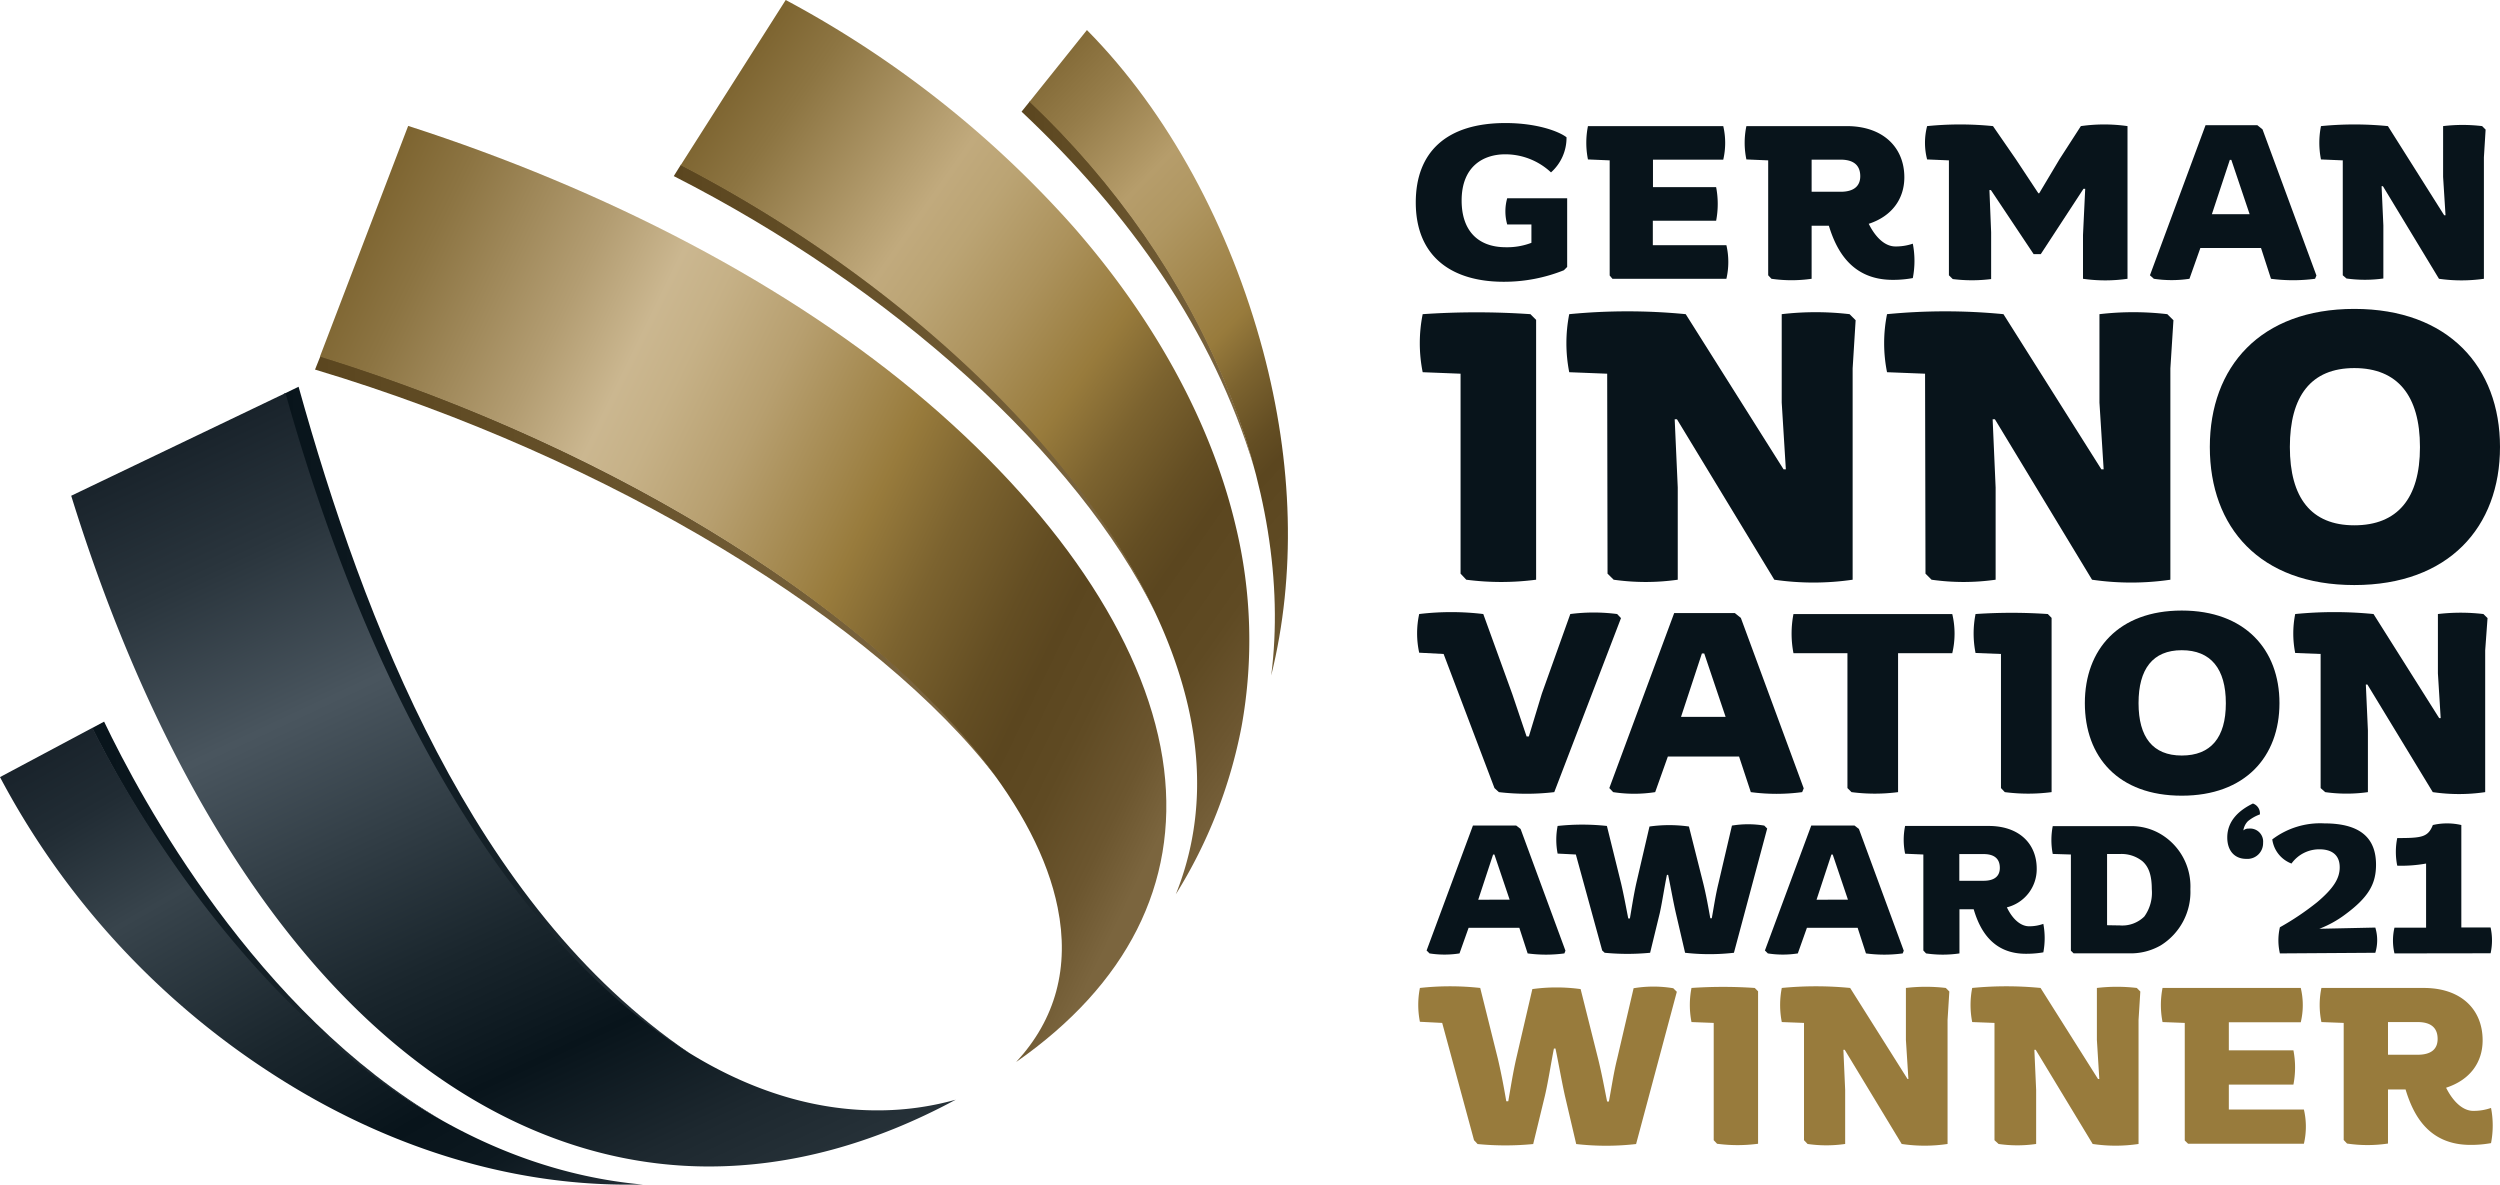
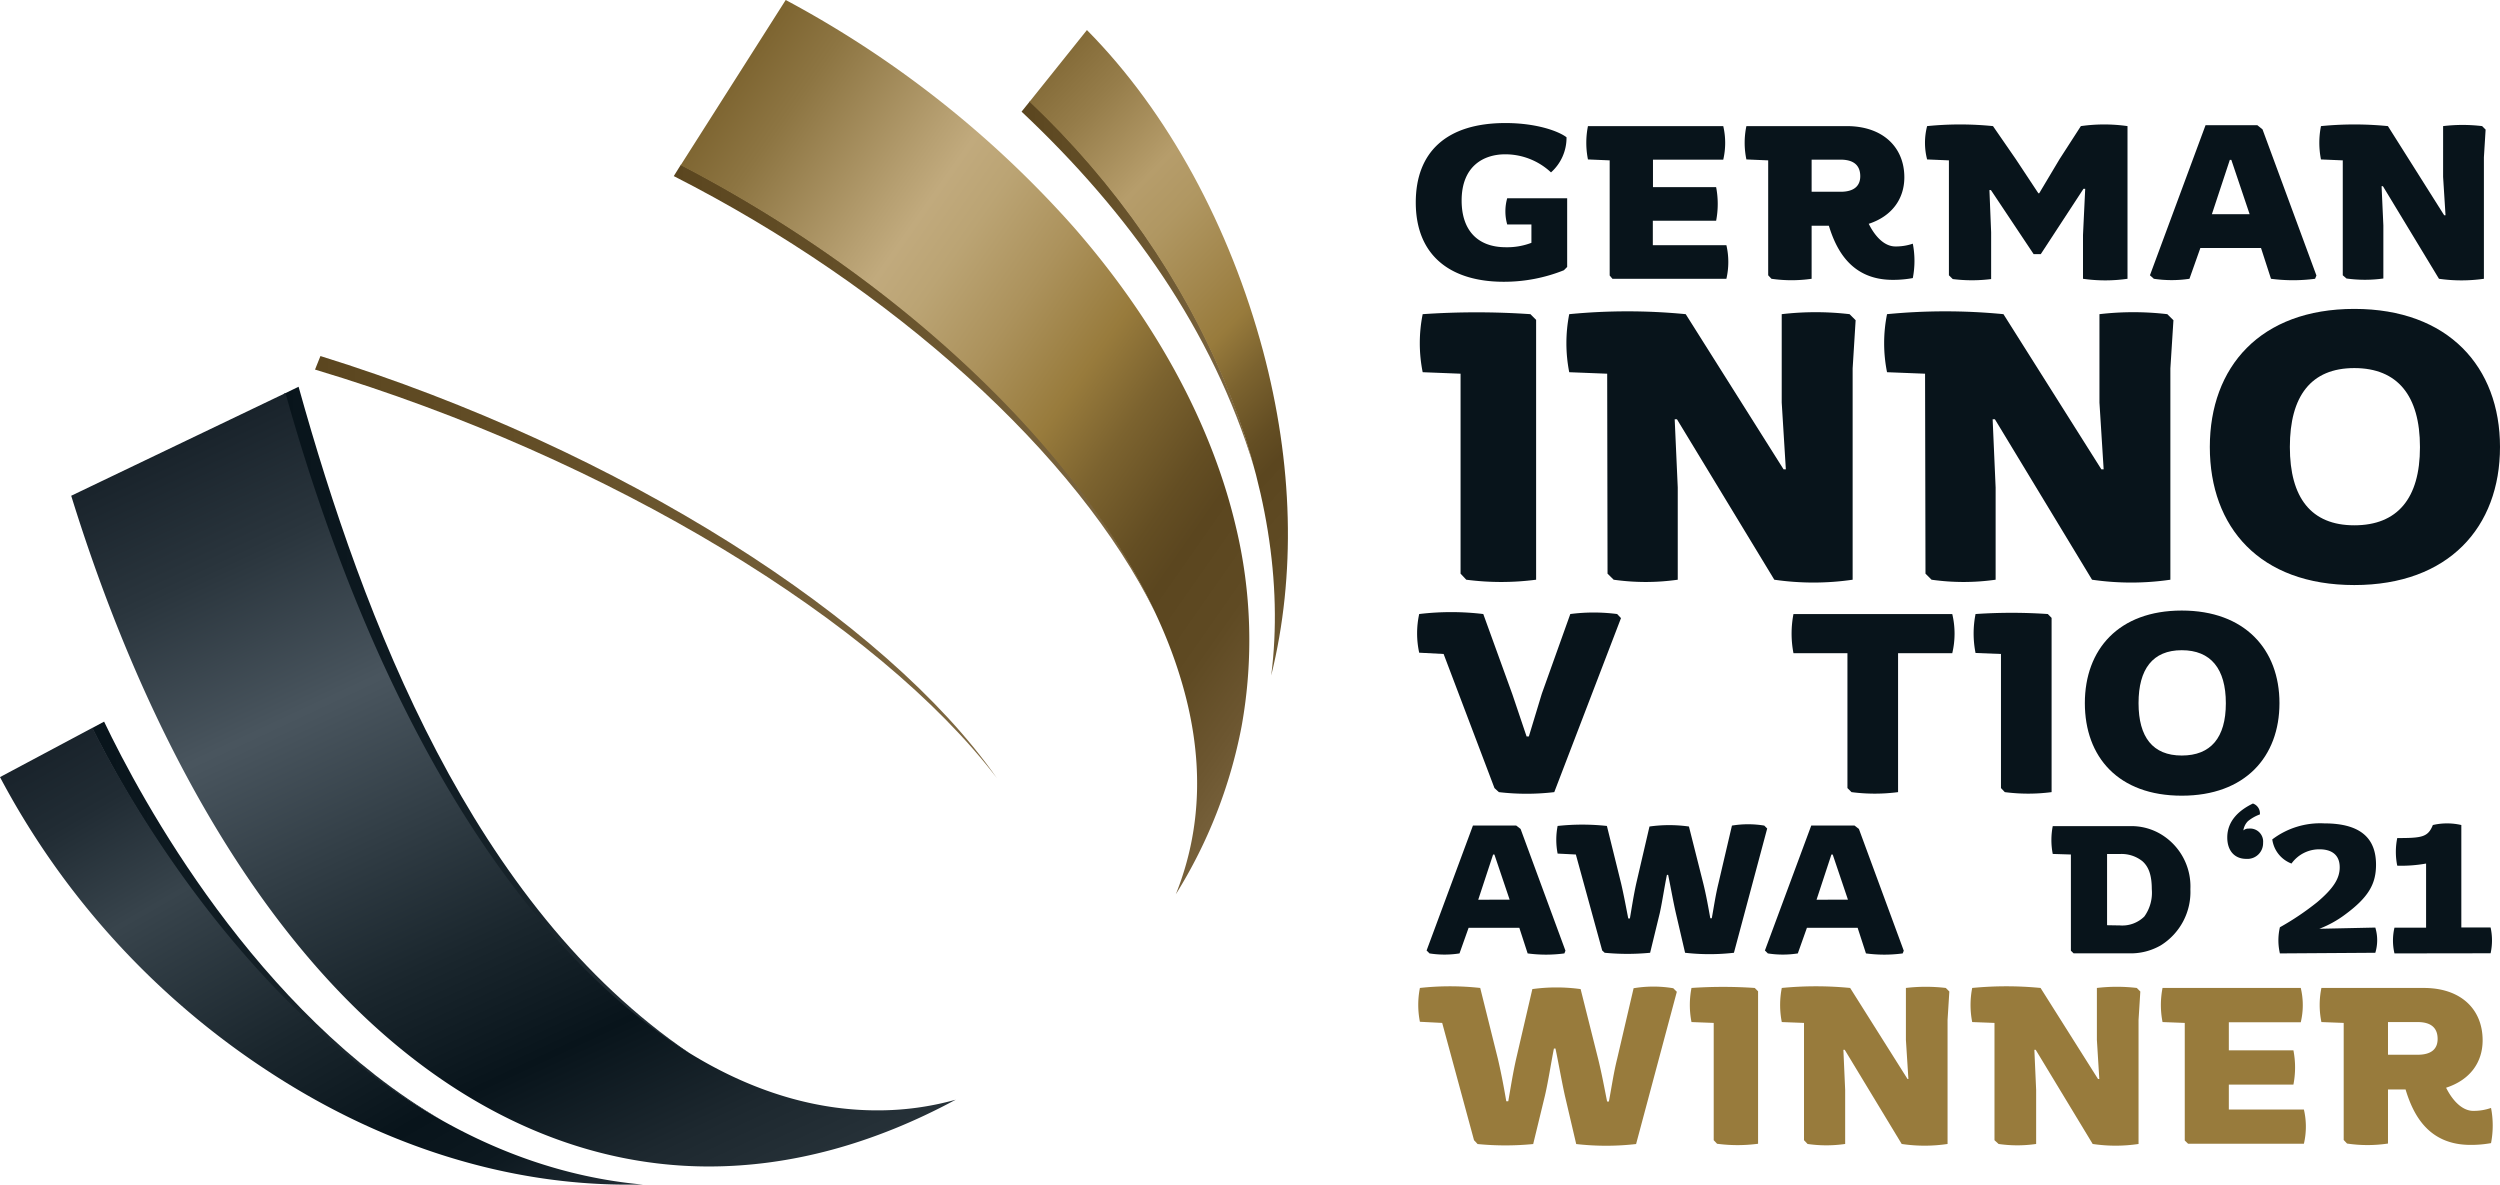
<svg xmlns="http://www.w3.org/2000/svg" xmlns:xlink="http://www.w3.org/1999/xlink" viewBox="0 0 351.08 166.39">
  <defs>
    <style>.cls-1{fill:#08141b;}.cls-2{fill:#987b3c;}.cls-3{fill:url(#Unbenannter_Verlauf_179);}.cls-4{fill:url(#Unbenannter_Verlauf_506);}.cls-5{fill:url(#Unbenannter_Verlauf_179-2);}.cls-6{fill:url(#Unbenannter_Verlauf_506-2);}.cls-7{fill:url(#Unbenannter_Verlauf_179-3);}.cls-8{fill:url(#Unbenannter_Verlauf_8);}.cls-9{fill:url(#Unbenannter_Verlauf_2);}.cls-10{fill:url(#Unbenannter_Verlauf_197);}.cls-11{fill:url(#Unbenannter_Verlauf_192);}.cls-12{fill:url(#Unbenannter_Verlauf_6);}</style>
    <linearGradient id="Unbenannter_Verlauf_179" x1="143.46" y1="39.85" x2="176.06" y2="39.85" gradientUnits="userSpaceOnUse">
      <stop offset="0" stop-color="#5b461f" />
      <stop offset="0.35" stop-color="#644f28" />
      <stop offset="0.92" stop-color="#7c6640" />
      <stop offset="0.98" stop-color="#7f6943" />
    </linearGradient>
    <linearGradient id="Unbenannter_Verlauf_506" x1="39.87" y1="101.12" x2="96.84" y2="101.12" gradientUnits="userSpaceOnUse">
      <stop offset="0" stop-color="#08141b" />
      <stop offset="0.4" stop-color="#111d24" />
      <stop offset="0.98" stop-color="#263138" />
    </linearGradient>
    <linearGradient id="Unbenannter_Verlauf_179-2" x1="94.62" y1="54.6" x2="162.21" y2="54.6" xlink:href="#Unbenannter_Verlauf_179" />
    <linearGradient id="Unbenannter_Verlauf_506-2" x1="12.94" y1="129.37" x2="62.18" y2="129.37" xlink:href="#Unbenannter_Verlauf_506" />
    <linearGradient id="Unbenannter_Verlauf_179-3" x1="44.24" y1="79.62" x2="139.97" y2="79.62" xlink:href="#Unbenannter_Verlauf_179" />
    <linearGradient id="Unbenannter_Verlauf_8" x1="185.92" y1="95.92" x2="90.14" y2="28.85" gradientUnits="userSpaceOnUse">
      <stop offset="0.01" stop-color="#76603a" />
      <stop offset="0.06" stop-color="#6c5630" />
      <stop offset="0.14" stop-color="#5f4a23" />
      <stop offset="0.23" stop-color="#5b461f" />
      <stop offset="0.28" stop-color="#644e23" />
      <stop offset="0.37" stop-color="#7c632f" />
      <stop offset="0.45" stop-color="#987b3c" />
      <stop offset="0.56" stop-color="#ac925c" />
      <stop offset="0.66" stop-color="#bba474" />
      <stop offset="0.72" stop-color="#c1aa7d" />
      <stop offset="0.76" stop-color="#b7a072" />
      <stop offset="0.92" stop-color="#8d7542" />
      <stop offset="1" stop-color="#7d6430" />
    </linearGradient>
    <linearGradient id="Unbenannter_Verlauf_2" x1="194.92" y1="77.87" x2="136.24" y2="21.2" gradientUnits="userSpaceOnUse">
      <stop offset="0" stop-color="#715c35" />
      <stop offset="0.03" stop-color="#6c5730" />
      <stop offset="0.14" stop-color="#5f4a23" />
      <stop offset="0.25" stop-color="#5b461f" />
      <stop offset="0.3" stop-color="#644e23" />
      <stop offset="0.39" stop-color="#7c632f" />
      <stop offset="0.47" stop-color="#987b3c" />
      <stop offset="0.54" stop-color="#a1854a" />
      <stop offset="0.67" stop-color="#b09762" />
      <stop offset="0.75" stop-color="#b69d6b" />
      <stop offset="0.9" stop-color="#967d4a" />
      <stop offset="1" stop-color="#846b38" />
    </linearGradient>
    <linearGradient id="Unbenannter_Verlauf_197" x1="68.82" y1="178.79" x2="21.45" y2="96.74" gradientUnits="userSpaceOnUse">
      <stop offset="0.02" stop-color="#1f2a32" />
      <stop offset="0.06" stop-color="#19242c" />
      <stop offset="0.15" stop-color="#0c181f" />
      <stop offset="0.25" stop-color="#08141b" />
      <stop offset="0.45" stop-color="#1a262d" />
      <stop offset="0.72" stop-color="#38444c" />
      <stop offset="0.89" stop-color="#212c34" />
      <stop offset="1" stop-color="#19232b" />
    </linearGradient>
    <linearGradient id="Unbenannter_Verlauf_192" x1="98.49" y1="171.26" x2="43.6" y2="53.57" gradientUnits="userSpaceOnUse">
      <stop offset="0" stop-color="#263138" />
      <stop offset="0.09" stop-color="#1d282f" />
      <stop offset="0.23" stop-color="#08141b" />
      <stop offset="0.37" stop-color="#1a262d" />
      <stop offset="0.67" stop-color="#48545d" />
      <stop offset="0.68" stop-color="#49555e" />
      <stop offset="0.86" stop-color="#2a353d" />
      <stop offset="1" stop-color="#19232b" />
    </linearGradient>
    <linearGradient id="Unbenannter_Verlauf_6" x1="167.35" y1="114.81" x2="40.19" y2="52.8" gradientUnits="userSpaceOnUse">
      <stop offset="0.02" stop-color="#7b653e" />
      <stop offset="0.07" stop-color="#6c562f" />
      <stop offset="0.14" stop-color="#5f4a23" />
      <stop offset="0.2" stop-color="#5b461f" />
      <stop offset="0.25" stop-color="#644e23" />
      <stop offset="0.34" stop-color="#7c632f" />
      <stop offset="0.42" stop-color="#987b3c" />
      <stop offset="0.45" stop-color="#9f8347" />
      <stop offset="0.56" stop-color="#b79f6f" />
      <stop offset="0.65" stop-color="#c6b187" />
      <stop offset="0.7" stop-color="#cbb790" />
      <stop offset="0.78" stop-color="#b39d72" />
      <stop offset="0.93" stop-color="#8c7442" />
      <stop offset="1" stop-color="#7d6430" />
    </linearGradient>
  </defs>
  <g id="Ebene_2" data-name="Ebene 2">
    <g id="Ebene_1-2" data-name="Ebene 1">
      <path class="cls-1" d="M198.82,28.43c0-7,4.23-11.15,12.59-11.15,4.47,0,7.54,1.19,8.58,2a6.51,6.51,0,0,1-2.18,4.93,9.39,9.39,0,0,0-6.43-2.54c-3.06,0-6.12,1.68-6.12,6.49,0,4.2,2.26,6.56,6.21,6.56a9.54,9.54,0,0,0,3.59-.62V31.52h-3.4a6.77,6.77,0,0,1,0-3.68h8.42v9.65l-.46.46a22.59,22.59,0,0,1-8.45,1.62C203.88,39.57,198.82,36.05,198.82,28.43Z" />
      <path class="cls-1" d="M226.05,38.69V22.52L223,22.39a11.89,11.89,0,0,1,0-4.68h19a10.41,10.41,0,0,1,0,4.71h-9.87v3.86H241A12.49,12.49,0,0,1,241,31h-8.89v3.43h10.33a10.45,10.45,0,0,1,0,4.72h-16Z" />
      <path class="cls-1" d="M256.83,31.7h-2.42v7.45a19.74,19.74,0,0,1-5.64,0l-.46-.49V22.52l-3.06-.13a11.35,11.35,0,0,1,0-4.68h14.09c5.11,0,8.09,3,8.09,7.19,0,3-1.72,5.46-5,6.53,1,2,2.33,3.18,3.74,3.18a7.36,7.36,0,0,0,2.45-.39,12.66,12.66,0,0,1,0,4.83,15.17,15.17,0,0,1-2.82.25C260,39.3,257.87,35.1,256.83,31.7Zm1.65-4.77c1.93,0,2.76-.86,2.76-2.18,0-1.65-1.07-2.33-2.76-2.33h-4.07v4.51Z" />
      <path class="cls-1" d="M273.69,38.66V22.52l-3.06-.13a9.28,9.28,0,0,1,0-4.68,46.12,46.12,0,0,1,9.25,0l3.21,4.65,3.16,4.78h.12l2.85-4.78,3-4.65a23.18,23.18,0,0,1,6.55,0V39.15a21.81,21.81,0,0,1-6.25,0V33l.31-6.49-.24,0-6,9.18h-1l-6-9-.21,0,.24,5.94v6.56a21.6,21.6,0,0,1-5.39,0Z" />
      <path class="cls-1" d="M301.92,38.66l7.81-21.08H317l.73.59,7.57,20.52-.19.46a23.75,23.75,0,0,1-6.19,0l-1.4-4.32H309l-1.53,4.32a16.76,16.76,0,0,1-5,0Zm14-8.58-2.57-7.63h-.21l-2.52,7.63Z" />
      <path class="cls-1" d="M329,38.66l0-16.14-3.06-.13a11.89,11.89,0,0,1,0-4.68,47.62,47.62,0,0,1,9.4,0l7.9,12.52h.19l-.34-5.39V17.71a22.83,22.83,0,0,1,5.48,0l.49.49-.24,3.89V39.15a22.23,22.23,0,0,1-6.31,0l-7.87-13h-.19l.25,5.51v7.45a18.72,18.72,0,0,1-5.18,0Z" />
      <path class="cls-1" d="M205.11,80.56V52.48l-5.32-.21a20.7,20.7,0,0,1,0-8.15,110.72,110.72,0,0,1,15.13,0l.8.8V81.41a37.88,37.88,0,0,1-9.81,0Z" />
      <path class="cls-1" d="M225.75,80.56l-.05-28.08-5.33-.21a21.09,21.09,0,0,1,0-8.15,84.37,84.37,0,0,1,16.36,0l13.74,21.79h.32l-.58-9.38V44.12a41,41,0,0,1,9.53,0l.85.85-.42,6.77V81.41a38.11,38.11,0,0,1-11,0L235.5,58.88h-.32l.43,9.59V81.41a31.92,31.92,0,0,1-9,0Z" />
      <path class="cls-1" d="M270.4,80.56l-.06-28.08L265,52.27a20.7,20.7,0,0,1,0-8.15,84.26,84.26,0,0,1,16.35,0l13.75,21.79h.32l-.59-9.38V44.12a41,41,0,0,1,9.53,0l.86.85-.43,6.77V81.41a38,38,0,0,1-11,0L280.15,58.88h-.32l.42,9.59V81.41a31.92,31.92,0,0,1-9,0Z" />
      <path class="cls-1" d="M310.33,62.77c0-11.24,7.08-19.39,20.29-19.39s20.46,8.15,20.46,19.39-7.19,19.39-20.46,19.39S310.33,74.06,310.33,62.77Zm29.51,0c0-7.19-3.14-11.08-9.22-11.08s-9.05,3.94-9.05,11.08,3,11,9.05,11S339.84,70,339.84,62.82Z" />
      <path class="cls-1" d="M209.87,110.67l-7.14-18.83-3.43-.18a12.75,12.75,0,0,1,0-5.43,37.64,37.64,0,0,1,9,0l4.08,11.26,2,5.93h.32l1.82-6,4-11.19a25.42,25.42,0,0,1,6.58,0l.54.57-9.37,24.44a33.19,33.19,0,0,1-7.78,0Z" />
-       <path class="cls-1" d="M226,110.67l9.11-24.58h8.51l.85.68,8.83,23.94-.22.53a27.19,27.19,0,0,1-7.21,0l-1.65-5h-10l-1.78,5a19.14,19.14,0,0,1-5.9,0Zm16.33-10-3-8.9H239l-2.93,8.9Z" />
      <path class="cls-1" d="M259.44,110.67V91.73h-7.58a14.54,14.54,0,0,1,0-5.5h22.3a11.89,11.89,0,0,1,0,5.5h-7.61v19.51a25.12,25.12,0,0,1-6.54,0Z" />
      <path class="cls-1" d="M281,110.67V91.84l-3.57-.14a14,14,0,0,1,0-5.47,74.74,74.74,0,0,1,10.15,0l.53.54v24.47a25.34,25.34,0,0,1-6.57,0Z" />
      <path class="cls-1" d="M292.78,98.74c0-7.54,4.75-13,13.61-13s13.72,5.47,13.72,13-4.82,13-13.72,13S292.78,106.31,292.78,98.74Zm19.8,0c0-4.82-2.11-7.43-6.19-7.43s-6.07,2.65-6.07,7.43,2,7.36,6.07,7.36S312.58,103.6,312.58,98.77Z" />
-       <path class="cls-1" d="M325.89,110.67l0-18.83-3.57-.14a14,14,0,0,1,0-5.47,55.85,55.85,0,0,1,11,0l9.22,14.62h.21l-.39-6.29V86.23a27.31,27.31,0,0,1,6.39,0l.58.57L349,91.34v19.9a25.21,25.21,0,0,1-7.36,0l-9.18-15.11h-.22l.29,6.43v8.68a21.44,21.44,0,0,1-6,0Z" />
      <path class="cls-1" d="M200.34,133.48l6.51-17.55h6.07l.62.48,6.3,17.1-.15.38a19.38,19.38,0,0,1-5.16,0l-1.17-3.6h-7.12l-1.28,3.6a13.51,13.51,0,0,1-4.21,0ZM212,126.34,209.86,120h-.18l-2.09,6.35Z" />
      <path class="cls-1" d="M225,133.48,221.3,120l-2.56-.13a10.13,10.13,0,0,1,0-3.88,32,32,0,0,1,6.92,0l2,8.09c.38,1.63.68,3.27,1,4.9h.23c.28-1.63.53-3.29.91-5l1.84-7.91a19.77,19.77,0,0,1,5.54,0l2,7.93c.41,1.64.71,3.32,1,4.95h.21c.3-1.63.53-3.26.94-4.92l1.89-8.09a13.83,13.83,0,0,1,4.54,0l.41.41-4.67,17.45a30.26,30.26,0,0,1-6.86,0l-1.3-5.59c-.39-1.71-.72-3.64-1.08-5.35h-.17c-.34,1.63-.64,3.7-1,5.35l-1.36,5.59a33.17,33.17,0,0,1-6.38,0Z" />
      <path class="cls-1" d="M247.85,133.48l6.51-17.55h6.07l.62.48,6.3,17.1-.15.38a19.38,19.38,0,0,1-5.16,0l-1.17-3.6h-7.12l-1.28,3.6a13.51,13.51,0,0,1-4.21,0Zm11.66-7.14L257.37,120h-.18l-2.09,6.35Z" />
-       <path class="cls-1" d="M277.17,127.69h-2v6.2a16,16,0,0,1-4.69,0l-.38-.41V120l-2.56-.11a9.67,9.67,0,0,1,0-3.9h11.74c4.26,0,6.74,2.48,6.74,6a5.52,5.52,0,0,1-4.19,5.43c.79,1.66,1.94,2.66,3.12,2.66a5.84,5.84,0,0,0,2-.34,10.76,10.76,0,0,1,0,4,13.89,13.89,0,0,1-2.34.2C279.8,134,278,130.52,277.17,127.69Zm1.38-4c1.61,0,2.29-.71,2.29-1.81,0-1.38-.89-1.94-2.29-1.94h-3.4v3.75Z" />
      <path class="cls-1" d="M290.82,133.51V120l-2.55-.08a10.23,10.23,0,0,1,0-3.9H299a8.06,8.06,0,0,1,4.44,1.12,8.54,8.54,0,0,1,4.16,7.73,8.83,8.83,0,0,1-4.16,7.89,8.47,8.47,0,0,1-4.44,1.12H291.2Zm6.89-3.55a4.41,4.41,0,0,0,3.42-1.25,5.72,5.72,0,0,0,1.05-3.85c0-2-.46-3.17-1.33-3.93a4.7,4.7,0,0,0-3.14-1H295.9v10Z" />
      <path class="cls-1" d="M317.36,114.37a5.71,5.71,0,0,0-1.68.95,2.32,2.32,0,0,0-.64,1.3,1.08,1.08,0,0,1,.77-.26,1.83,1.83,0,0,1,2,2,2.2,2.2,0,0,1-2.38,2.25c-1.6,0-2.65-1.12-2.65-3,0-2.45,1.81-3.9,3.6-4.77A1.46,1.46,0,0,1,317.36,114.37Z" />
      <path class="cls-1" d="M320.17,133.89a8.12,8.12,0,0,1,0-3.67,38.37,38.37,0,0,0,5.23-3.52c2.27-1.92,3.17-3.32,3.17-4.9,0-1.81-1.2-2.53-2.84-2.53a4.79,4.79,0,0,0-3.93,2,4.23,4.23,0,0,1-2.7-3.39,11.13,11.13,0,0,1,7.32-2.25c5.49,0,7.25,2.45,7.25,5.8,0,2.65-1,4.54-4.34,7a15,15,0,0,1-3.62,2l7.86-.17a6.1,6.1,0,0,1,0,3.54Z" />
      <path class="cls-1" d="M336.26,133.89a7.91,7.91,0,0,1,0-3.62h4.44v-9a19.66,19.66,0,0,1-4.05.3,9.75,9.75,0,0,1,0-3.88c3.47,0,4.31-.12,5-1.83a8.85,8.85,0,0,1,4,0v14.39h4.11a8.5,8.5,0,0,1,0,3.62Z" />
      <path class="cls-2" d="M207,160.12l-4.47-16.47-3.13-.16a12.25,12.25,0,0,1,0-4.75,38.69,38.69,0,0,1,8.47,0l2.47,9.91c.47,2,.85,4,1.19,6h.28c.35-2,.66-4,1.13-6.06l2.25-9.69a24.83,24.83,0,0,1,6.78,0l2.44,9.72c.5,2,.88,4.06,1.28,6.07h.25c.38-2,.66-4,1.16-6l2.31-9.91a16.8,16.8,0,0,1,5.57,0l.5.5-5.72,21.38a37,37,0,0,1-8.41,0l-1.6-6.84c-.46-2.1-.87-4.47-1.31-6.57h-.22c-.4,2-.78,4.54-1.25,6.57l-1.66,6.84a40,40,0,0,1-7.81,0Z" />
      <path class="cls-2" d="M240.66,160.12V143.65l-3.12-.12a12.45,12.45,0,0,1,0-4.79,65.79,65.79,0,0,1,8.88,0l.47.47v21.41a21.77,21.77,0,0,1-5.76,0Z" />
      <path class="cls-2" d="M253.34,160.12l0-16.47-3.12-.12a12.45,12.45,0,0,1,0-4.79,49.66,49.66,0,0,1,9.6,0l8.06,12.79H268l-.35-5.5v-7.29a23.84,23.84,0,0,1,5.6,0l.5.5-.25,4v17.41a21.72,21.72,0,0,1-6.44,0l-8-13.22h-.19l.25,5.63v7.59a18.32,18.32,0,0,1-5.28,0Z" />
      <path class="cls-2" d="M280.09,160.12l0-16.47-3.13-.12a12.45,12.45,0,0,1,0-4.79,49.66,49.66,0,0,1,9.6,0l8.07,12.79h.18l-.34-5.5v-7.29a23.84,23.84,0,0,1,5.6,0l.5.5-.25,4v17.41a21.72,21.72,0,0,1-6.44,0l-8-13.22h-.19l.25,5.63v7.59a18.32,18.32,0,0,1-5.28,0Z" />
      <path class="cls-2" d="M306.81,160.16V143.65l-3.12-.12a12.45,12.45,0,0,1,0-4.79H323.1a10.33,10.33,0,0,1,0,4.82H313v3.94h9.07a12.56,12.56,0,0,1,0,4.81H313v3.5h10.54a10.56,10.56,0,0,1,0,4.81H307.28Z" />
      <path class="cls-2" d="M337.82,153h-2.47v7.59a19.44,19.44,0,0,1-5.75,0l-.47-.5V143.65l-3.13-.12a11.89,11.89,0,0,1,0-4.79h14.38c5.22,0,8.26,3,8.26,7.35,0,3.09-1.75,5.56-5.13,6.66,1,2,2.38,3.25,3.81,3.25a7.3,7.3,0,0,0,2.5-.41,13,13,0,0,1,0,4.94,15.84,15.84,0,0,1-2.88.25C341,160.78,338.88,156.5,337.82,153Zm1.69-4.88c2,0,2.81-.87,2.81-2.22,0-1.69-1.09-2.37-2.81-2.37h-4.16v4.59Z" />
      <path class="cls-3" d="M176.06,65.48c-5.79-19.06-17.39-35.49-32.6-49.8l1.17-1.46C160.28,29,171.3,47.53,176.06,65.48Z" />
      <path class="cls-4" d="M39.87,55.31l2.06-1C51.05,87,66.31,127.17,96.84,147.91c-7-4-13.52-9.78-19.78-16.95C61.58,113.24,48.75,87.14,39.87,55.31Z" />
      <path class="cls-5" d="M162.21,86c-10.87-22.16-36.83-45.62-67.59-61.27l1-1.61C126.36,39.12,151.55,62.81,162.21,86Z" />
      <path class="cls-6" d="M14.62,101.34C19.71,112,35.91,142.18,62.18,157.4c-28.18-15.46-45-46.59-49.24-55.16Z" />
      <path class="cls-7" d="M140,109.28C123.32,87.41,85.81,64.36,44.24,51.9L45,50C87.23,63.13,124.45,87,140,109.28Z" />
      <path class="cls-8" d="M174.36,102a68.87,68.87,0,0,1-9.24,23.59c3.74-9.3,4-19.51.64-30.44-7.8-25.7-35.35-53.86-70.17-71.95L110.34,0a146.23,146.23,0,0,1,40.41,31.86c11.53,13.17,19.4,27.7,22.78,42A68.11,68.11,0,0,1,174.36,102Z" />
      <path class="cls-9" d="M178.52,94.86c3.31-25.95-9.57-57.53-33.94-80.57l8.06-10.07C164.1,15.79,172.75,32,177.37,49.27,181.6,65.14,182,80.75,178.52,94.86Z" />
      <path class="cls-10" d="M90.35,166.36c-.76,0-1.51,0-2.27,0-16.82,0-34-5.34-49.65-15.43A111.81,111.81,0,0,1,0,109.13l13-6.93C18.52,113.35,45.53,162.35,90.35,166.36Z" />
      <path class="cls-11" d="M134.22,154.43c-11.56,6.23-23.21,9.38-34.67,9.38-18.55,0-36.47-8.45-51.83-24.45C32.13,123.13,19.1,99,10,69.62L40.09,55.2C49,87,61.85,113.2,77.33,130.93c14.31,16.38,30.16,25,45.83,25A40.46,40.46,0,0,0,134.22,154.43Z" />
-       <path class="cls-12" d="M142.7,149.14c5.56-6,7.52-13.32,5.83-21.69C143,99.87,98.46,66.65,44.93,50.08l12.39-32.4c27.55,8.88,53.57,22.25,72.9,38.82S161.43,91.44,163.47,108C165.45,124.12,158.28,138.27,142.7,149.14Z" />
    </g>
  </g>
</svg>